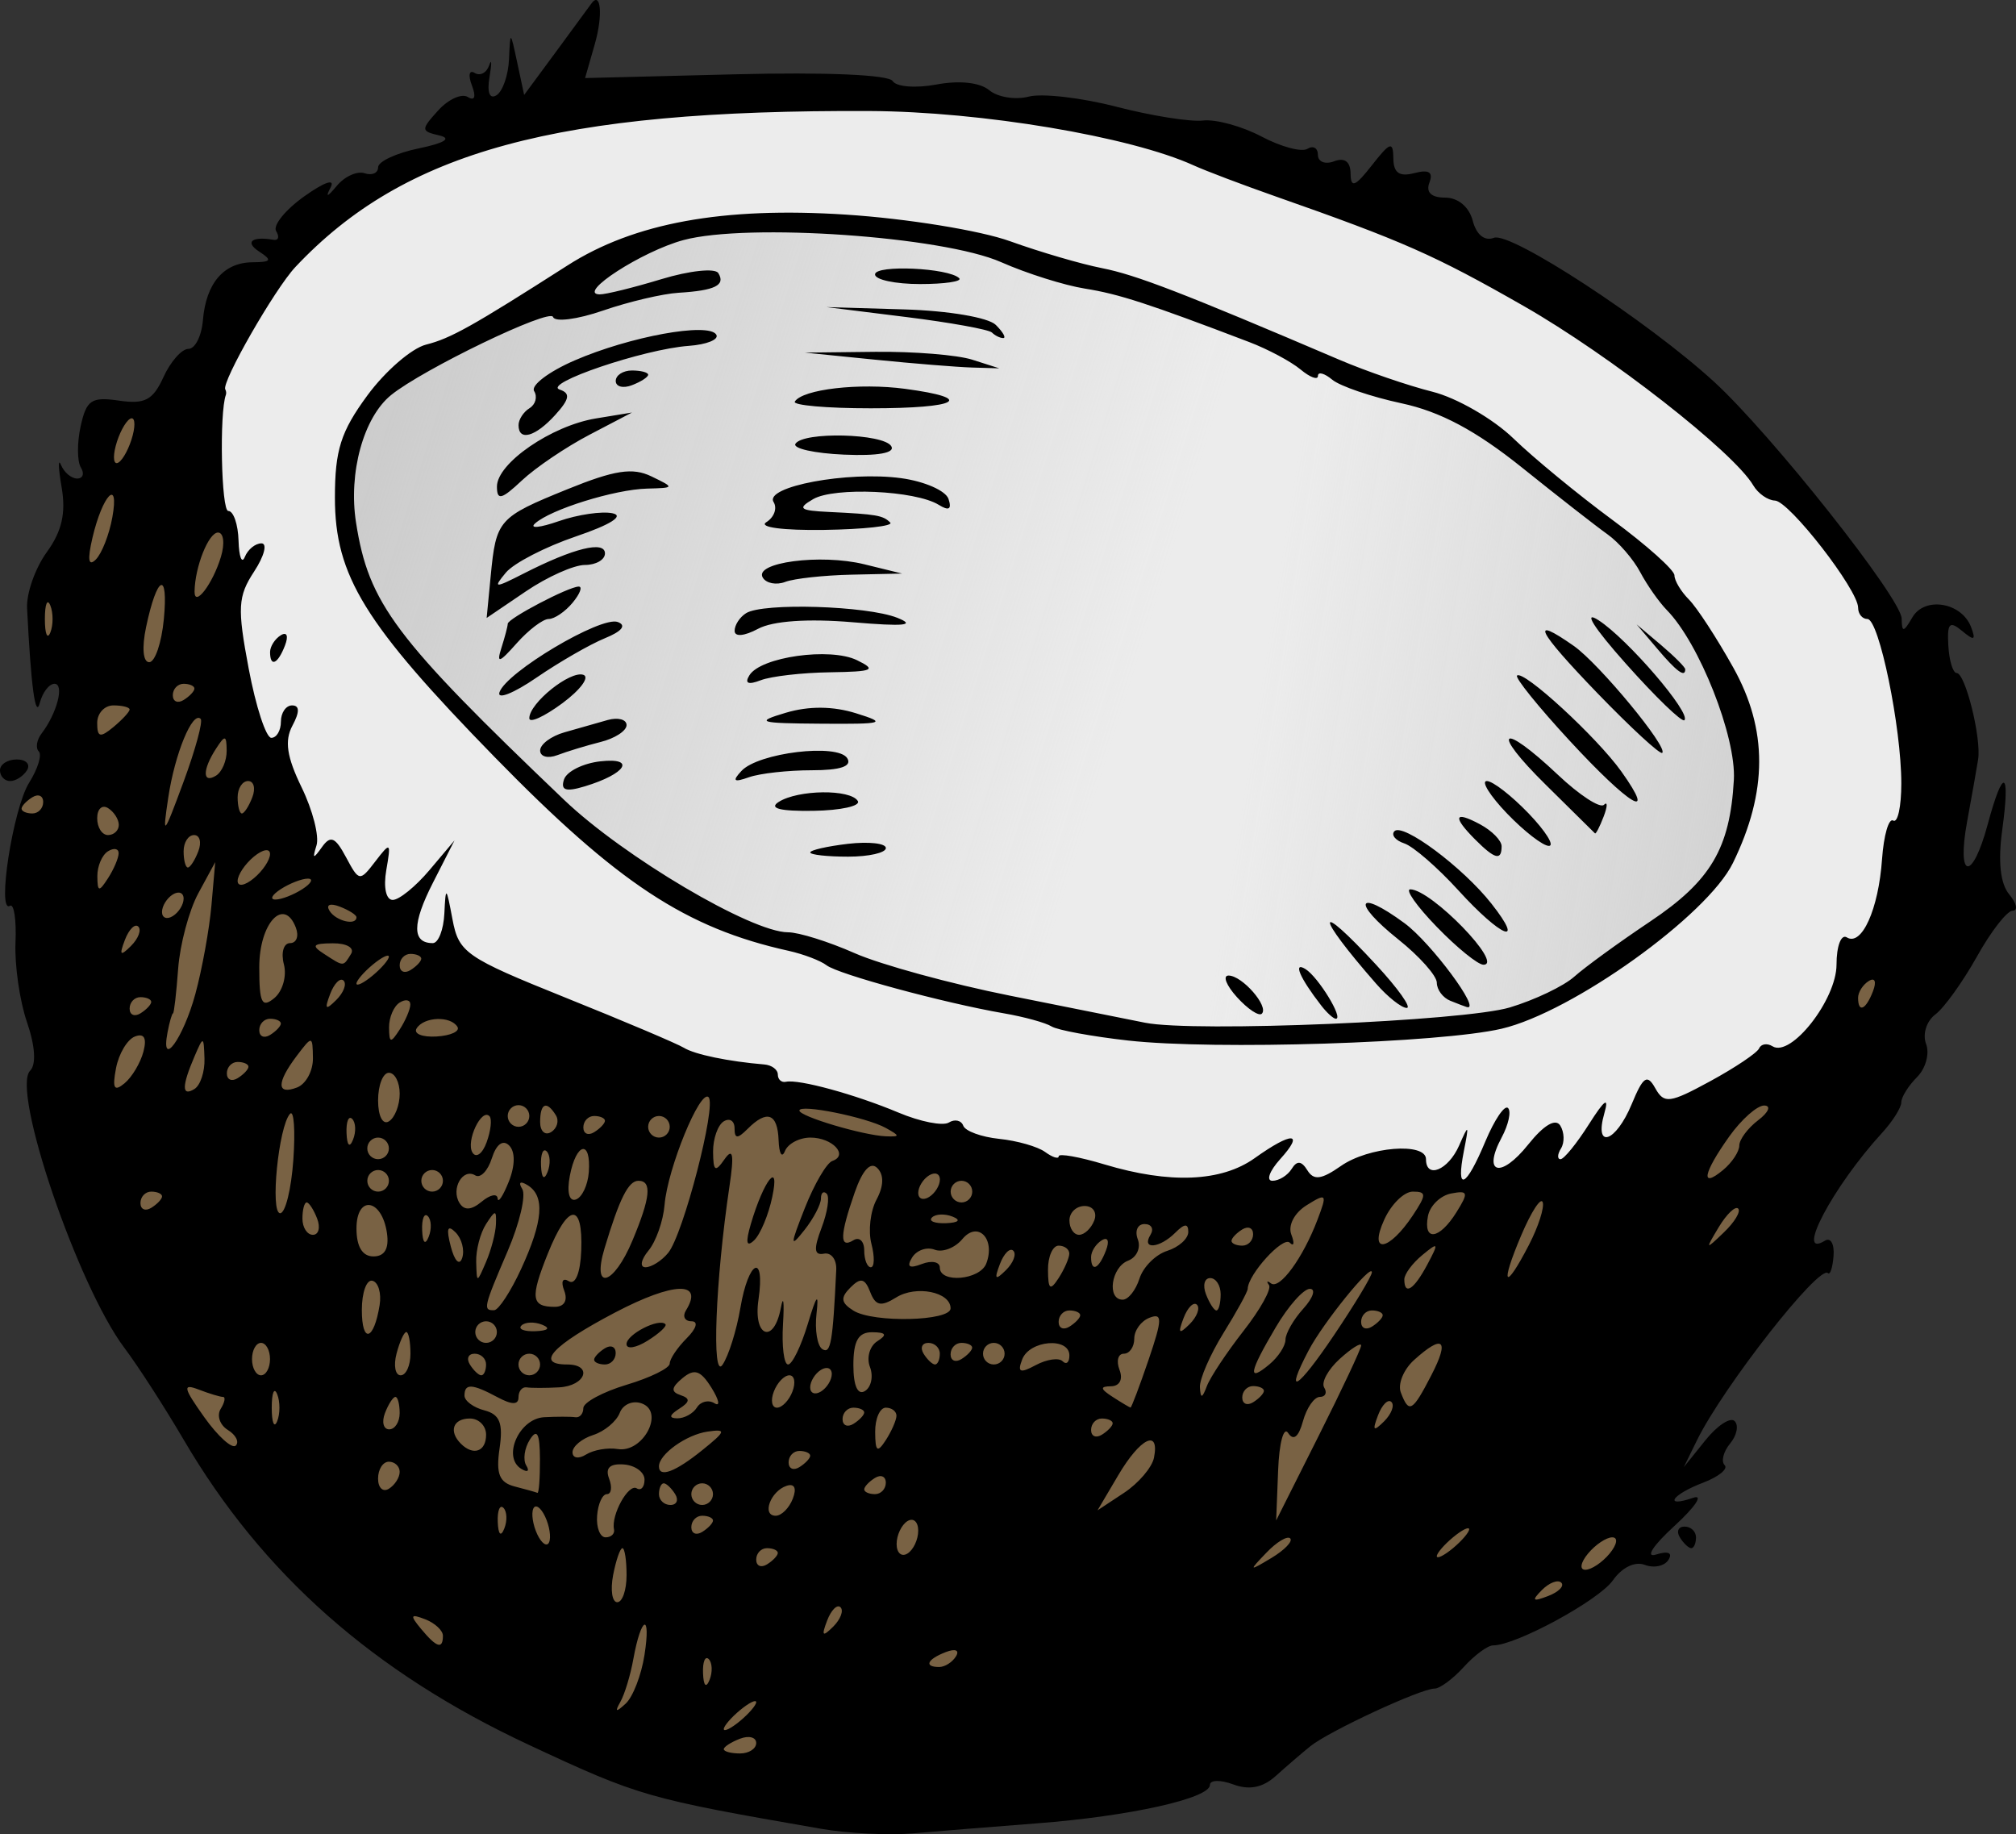
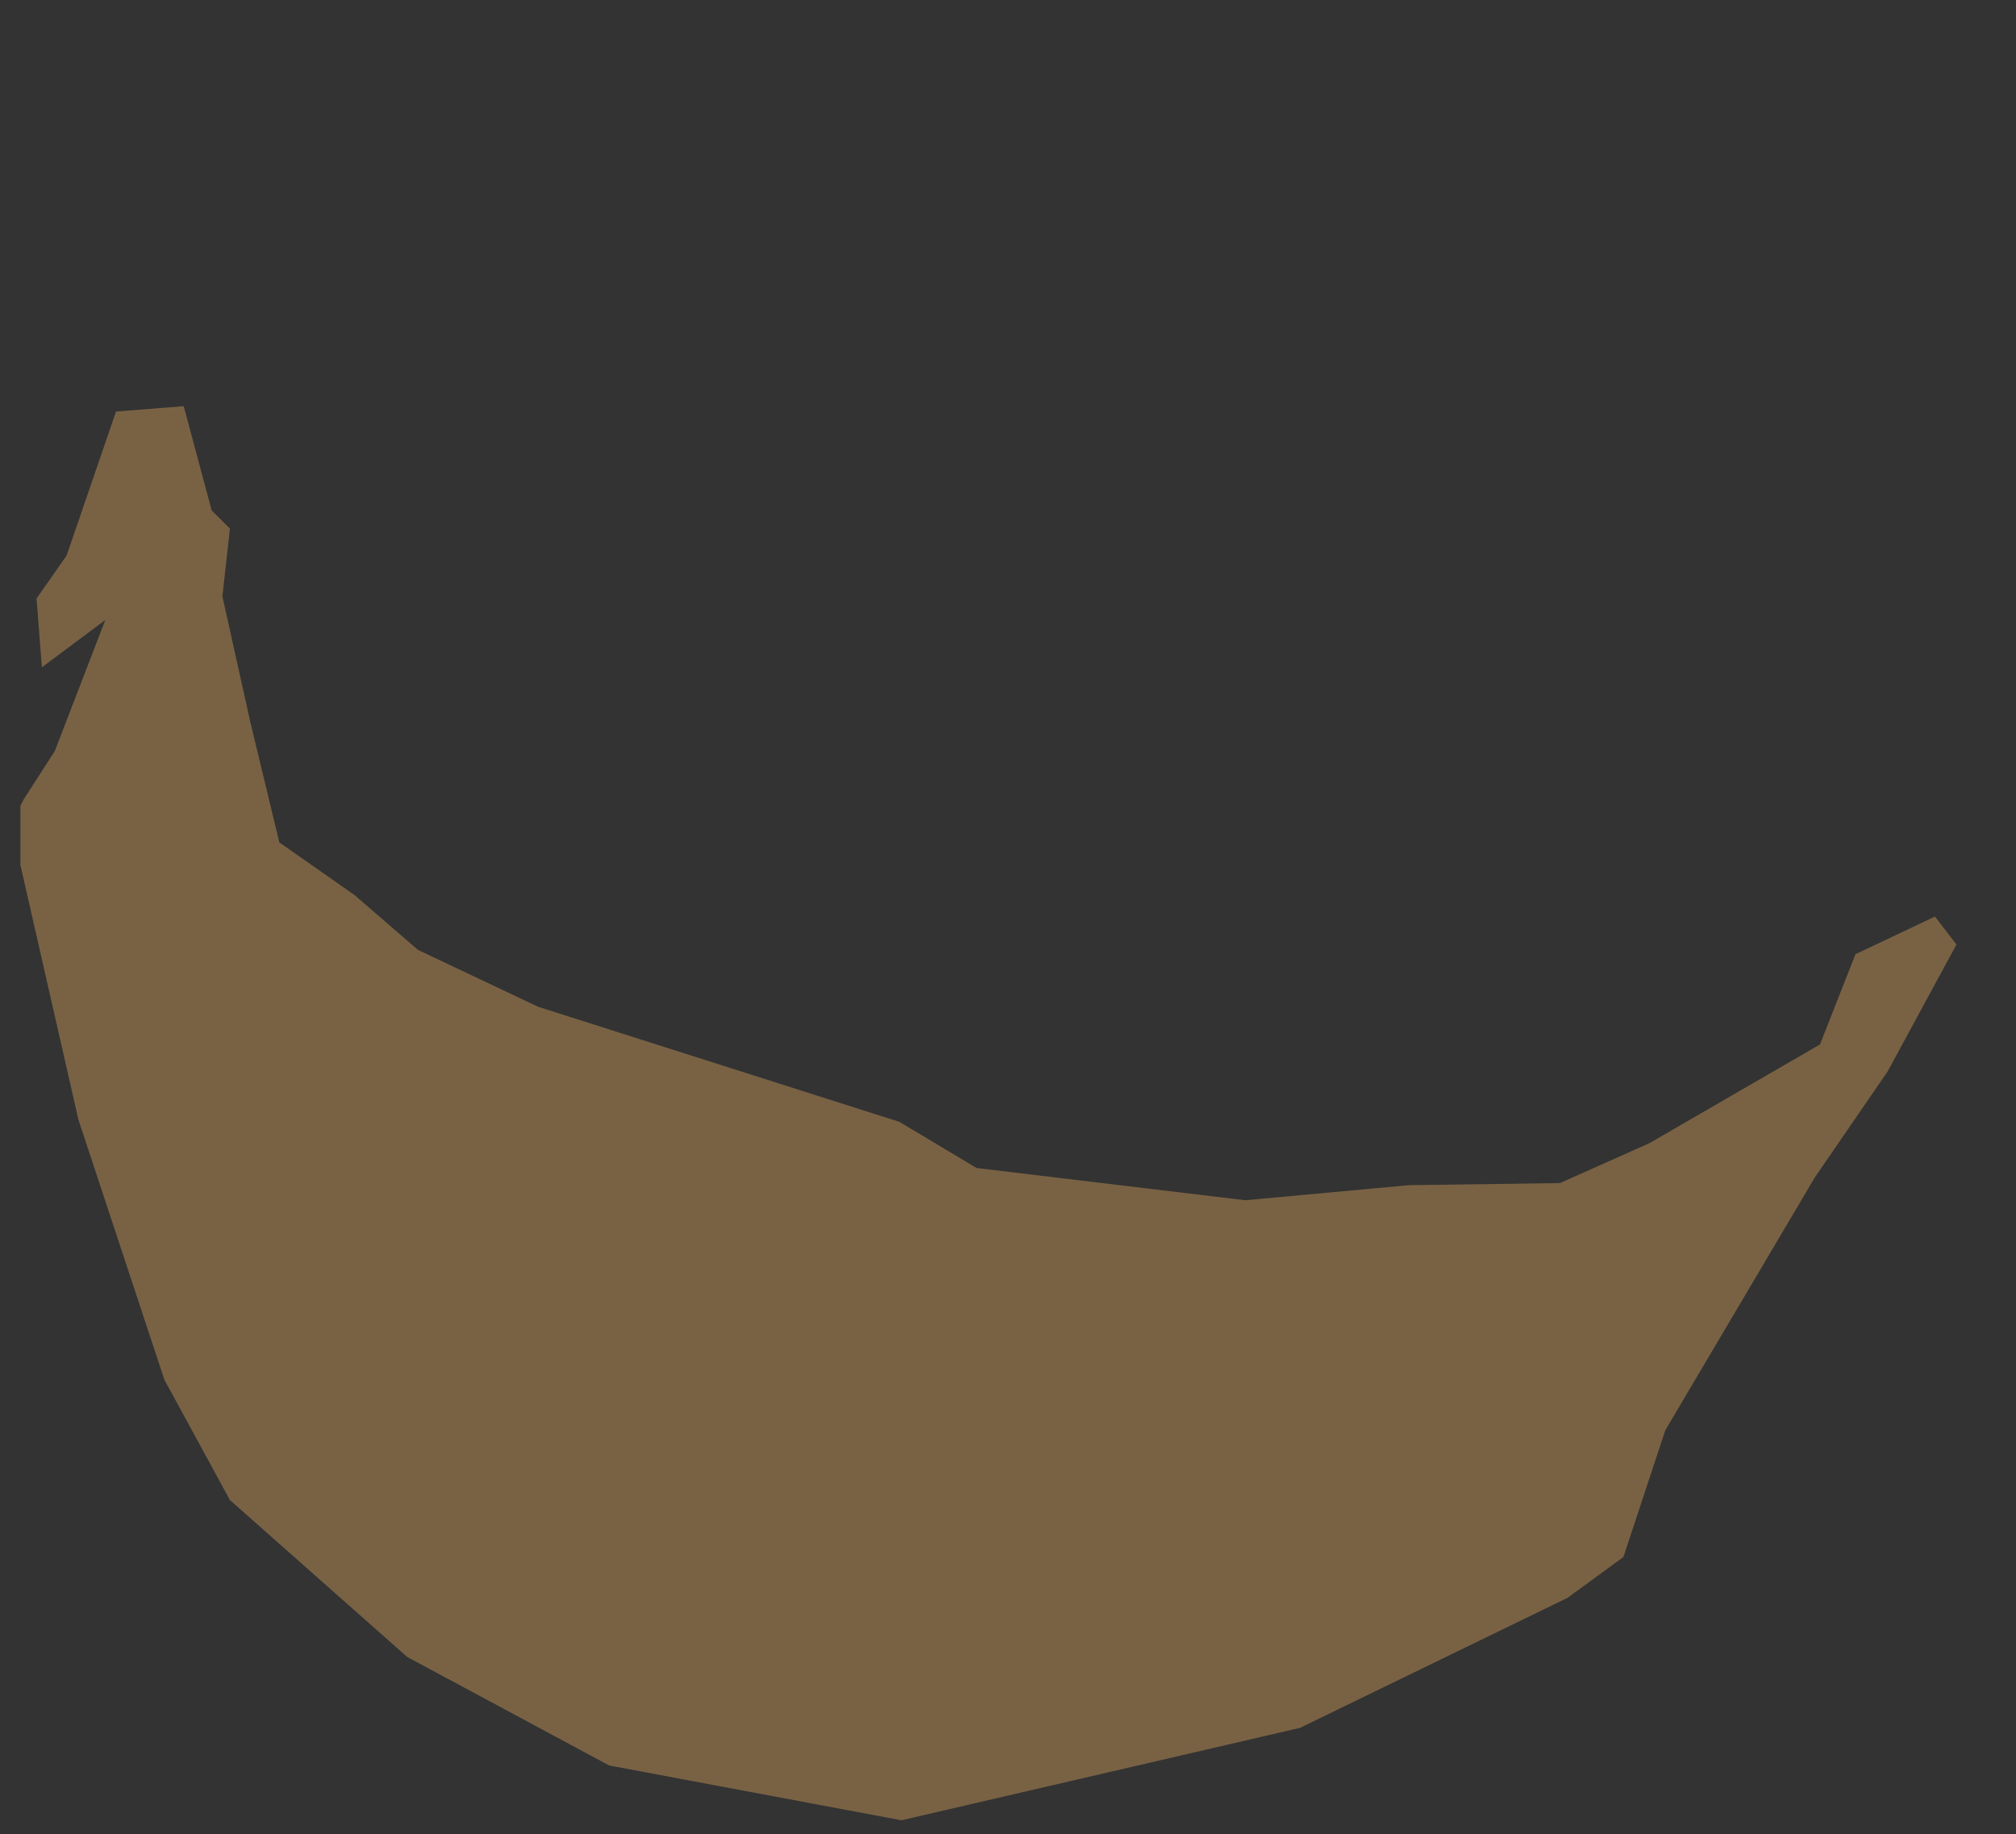
<svg xmlns="http://www.w3.org/2000/svg" xmlns:ns1="http://sodipodi.sourceforge.net/DTD/sodipodi-0.dtd" xmlns:ns2="http://www.inkscape.org/namespaces/inkscape" xmlns:xlink="http://www.w3.org/1999/xlink" id="svg2" ns1:docname="Coconut-colour.svg" viewBox="0 0 329.51 299.76" ns1:version="0.32" version="1.0" ns2:output_extension="org.inkscape.output.svg.inkscape" ns2:version="1.2.2 (b0a8486, 2022-12-01)">
  <rect x="0" y="0" width="329.51" height="299.76" fill="#333333" stroke="none" />
  <defs id="defs7058">
    <linearGradient ns2:collect="always" id="linearGradient8193">
      <stop style="stop-color:#cccccc;stop-opacity:1;" offset="0" id="stop8189" />
      <stop style="stop-color:#cccccc;stop-opacity:0;" offset="1" id="stop8191" />
    </linearGradient>
    <linearGradient ns2:collect="always" id="linearGradient8113">
      <stop style="stop-color:#cccccc;stop-opacity:1;" offset="0" id="stop8109" />
      <stop style="stop-color:#cccccc;stop-opacity:0;" offset="1" id="stop8111" />
    </linearGradient>
    <linearGradient ns2:collect="always" xlink:href="#linearGradient8113" id="linearGradient8115" x1="60.057" y1="68.223" x2="186.142" y2="107.91" gradientUnits="userSpaceOnUse" />
    <linearGradient ns2:collect="always" xlink:href="#linearGradient8193" id="linearGradient8195" x1="305.906" y1="135.217" x2="204.932" y2="119.061" gradientUnits="userSpaceOnUse" />
  </defs>
  <ns1:namedview id="base" bordercolor="#666666" height="300px" ns2:pageshadow="2" guidetolerance="10.0" pagecolor="#ffffff" gridtolerance="10.0" ns2:zoom="1.6328077" objecttolerance="10.0" borderopacity="1.0" ns2:current-layer="svg2" ns2:cx="218.33557" ns2:cy="120.65107" ns2:window-y="25" ns2:window-x="0" ns2:window-height="1094" showgrid="false" ns2:pageopacity="0.0" ns2:window-width="1842" ns2:showpageshadow="2" ns2:pagecheckerboard="0" ns2:deskcolor="#d1d1d1" ns2:window-maximized="0" />
  <g id="g8202">
    <path style="fill:#796244;stroke-width:3.78;stroke-linecap:round;stroke-linejoin:round;fill-opacity:1" d="m 316.267,149.792 -12.995,6.146 -5.795,14.751 -27.921,16.156 -14.575,6.497 -24.76,0.351 -26.692,2.458 -43.902,-5.268 -12.644,-7.551 L 87.979,164.543 68.311,155.236 57.95,146.28 45.658,137.675 40.916,118.007 36.35,97.461 37.58,86.398 34.594,83.413 30.029,66.379 18.965,67.257 10.888,90.788 5.971,97.813 6.849,109.051 17.209,101.325 l -8.253,21.424 -5.093,7.902 -0.527,1.054 v 9.658 l 9.483,41.619 14.048,42.497 10.712,19.668 28.975,25.639 33.014,17.736 47.765,8.956 65.15,-15.102 43.726,-21.248 9.132,-6.673 6.849,-20.722 24.409,-41.267 11.941,-17.385 11.239,-20.722 z" id="path7231" />
-     <path style="fill:#ececec;fill-opacity:1;stroke-width:3.78;stroke-linecap:round;stroke-linejoin:round" d="m 316.969,137.851 -16.156,25.814 -15.102,14.4 -33.541,14.048 -16.858,2.283 -1.932,-1.932 -31.609,4.39 -41.794,-5.619 -12.819,-7.375 -43.023,-11.239 -34.238,-16.568 -5.274,-0.817 -4.917,-7.375 -13.346,-8.429 -9.132,-37.228 0.527,-14.048 -1.756,-4.039 -5.444,-7.024 4.741,-20.722 17.561,-21.073 27.395,-13.522 40.916,-5.795 32.487,0.878 34.594,5.268 51.979,18.087 23.356,14.4 30.907,27.57 12.995,17.034 11.063,25.463 z" id="path8082" ns1:nodetypes="cccccccccccccccccccccccccccccc" />
-     <path style="fill:url(#linearGradient8115);fill-opacity:1;stroke-width:3.78;stroke-linecap:round;stroke-linejoin:round" d="m 174.552,44.428 -20.019,-6.322 -24.409,-2.107 -14.927,0.702 -15.102,4.566 -30.204,17.736 c 0,0 -6.849,4.39 -7.2,5.093 -0.351,0.702 -5.268,7.2 -5.268,7.2 l -1.229,13.346 2.458,10.01 11.941,16.507 15.805,17.034 20.195,16.156 19.668,9.132 20.195,6.322 36.877,8.429 41.97,-104.661 -24.76,-11.59 z" id="path8084" />
-     <path style="fill:url(#linearGradient8195);fill-opacity:1;stroke-width:3.78;stroke-linecap:round;stroke-linejoin:round" d="m 199.313,52.155 27.395,11.414 14.224,5.795 13.522,10.01 15.453,12.995 c 0,0 9.307,13.522 10.01,14.575 0.702,1.054 6.322,19.843 6.322,19.843 l -5.619,16.331 -20.722,17.385 -17.385,7.2 -39.863,1.932 -22.126,-1.229 -21.248,-6.146 -26.341,-6.322 -10.536,-3.161 54.087,-107.12 17.736,4.39 z" id="path8117" />
-     <path id="path2315" style="fill:#000000" d="M 134.19,298.87 C 105.66,293.91 104.52,293.59 86.519,285.19 61.087,273.34 42.875,257.25 29.999,235.25 26.904,229.97 22.561,223.24 20.348,220.3 12.707,210.17 1.796,178.11 4.924,174.98 c 1.021,-1.02 0.825,-4.04 -0.516,-7.94 -1.191,-3.46 -2.034,-9.32 -1.875,-13.02 0.159,-3.7 -0.246,-6.39 -0.901,-5.99 -2.187,1.35 0.496,-15.91 3.123,-20.1 1.425,-2.27 2.136,-4.58 1.582,-5.13 -0.555,-0.56 -0.344,-1.88 0.468,-2.94 2.511,-3.28 3.761,-8.11 2.099,-8.11 -0.87,0 -1.944,1.39 -2.388,3.09 C 5.792,117.61 5.066,112.23 4.425,99.393 4.304,96.965 5.753,92.847 7.644,90.241 10.113,86.84 10.799,83.852 10.075,79.647 9.521,76.426 9.477,74.783 9.978,75.997 c 0.501,1.214 1.686,2.207 2.633,2.207 0.948,0 1.22,-0.814 0.605,-1.809 -0.615,-0.994 -0.63,-4.03 -0.033,-6.746 0.941,-4.284 1.77,-4.837 6.26,-4.178 4.238,0.622 5.557,-0.076 7.276,-3.848 1.154,-2.534 2.99,-4.607 4.079,-4.607 1.089,0 2.154,-2.105 2.367,-4.677 0.501,-6.052 3.4,-9.442 8.104,-9.476 3.072,-0.022 3.274,-0.338 1.108,-1.738 -2.424,-1.567 -1.232,-2.552 2.338,-1.931 0.801,0.139 0.99,-0.501 0.421,-1.422 -0.569,-0.921 1.501,-3.481 4.602,-5.688 3.289,-2.343 5.081,-2.95 4.304,-1.459 -0.897,1.719 -0.568,1.637 1.005,-0.25 1.286,-1.542 3.331,-2.468 4.545,-2.06 1.214,0.409 2.207,-0.028 2.207,-0.972 0,-0.944 2.98,-2.333 6.622,-3.086 4.239,-0.877 5.461,-1.638 3.398,-2.117 -3.047,-0.707 -3.058,-0.931 -0.206,-4.083 1.66,-1.834 3.842,-2.826 4.848,-2.204 1.133,0.7 1.387,-0.023 0.667,-1.899 -0.639,-1.666 -0.437,-2.581 0.449,-2.033 0.887,0.547 1.954,-0.007 2.371,-1.233 0.418,-1.226 0.446,-0.374 0.063,1.892 -0.429,2.541 0.008,3.686 1.14,2.986 1.01,-0.625 1.931,-3.273 2.046,-5.887 0.207,-4.71 0.218,-4.706 1.341,0.543 l 1.132,5.295 5.209,-7.06 c 2.865,-3.883 5.439,-7.391 5.721,-7.796 1.603,-2.298 1.99,1.767 0.623,6.533 l -1.595,5.564 24.602,-0.616 c 14.72,-0.368 25.03,0.073 25.67,1.1 0.58,0.951 3.78,1.205 7.17,0.569 3.74,-0.702 7.08,-0.34 8.62,0.932 1.37,1.144 4.28,1.615 6.45,1.046 2.18,-0.568 8.63,0.178 14.34,1.658 5.71,1.48 12.08,2.492 14.15,2.25 2.08,-0.243 6.38,0.937 9.57,2.62 3.18,1.684 6.56,2.585 7.5,2.002 0.94,-0.582 1.71,-0.132 1.71,1 0,1.132 1.2,1.601 2.65,1.042 1.72,-0.658 2.67,0.054 2.69,2.019 0.03,2.412 0.75,2.129 3.49,-1.38 2.99,-3.812 3.46,-3.965 3.5,-1.118 0.02,2.376 0.98,3.048 3.43,2.407 2.39,-0.624 3.12,-0.158 2.46,1.559 -0.6,1.583 0.31,2.449 2.58,2.449 2.1,0 3.91,1.513 4.5,3.761 0.6,2.317 1.94,3.394 3.47,2.805 2.72,-1.045 25.1,13.58 35.94,23.492 9.34,8.533 30.63,35.406 30.7,38.736 0.04,2.31 0.31,2.28 1.76,-0.21 2.01,-3.446 8.03,-2.451 9.58,1.58 0.83,2.19 0.54,2.31 -1.46,0.65 -2.06,-1.71 -2.46,-1.28 -2.25,2.4 0.14,2.46 0.75,4.47 1.36,4.48 1.42,0 4.06,10.64 3.51,14.12 -0.23,1.46 -1.04,6.03 -1.8,10.16 -1.74,9.5 0.84,9.84 3.37,0.44 2.53,-9.4 3.72,-8.97 2.38,0.85 -0.72,5.23 -0.33,8.84 1.13,10.6 1.22,1.47 1.47,2.67 0.56,2.67 -0.91,0 -3.54,3.38 -5.84,7.51 -2.31,4.12 -5.36,8.38 -6.8,9.45 -1.44,1.09 -2.11,3.22 -1.51,4.81 0.61,1.57 -0.06,4.01 -1.47,5.42 -1.42,1.42 -2.58,3.28 -2.58,4.14 0,0.85 -1.41,3.09 -3.14,4.98 -8.02,8.75 -14.36,20.73 -9.32,17.61 0.91,-0.56 1.54,0.55 1.39,2.47 -0.14,1.92 -0.56,3.2 -0.92,2.84 -1.43,-1.43 -17.09,18.55 -21.39,27.29 l -2.17,4.42 3.53,-4.39 c 1.94,-2.42 4.09,-3.83 4.78,-3.14 0.7,0.7 0.36,2.35 -0.74,3.67 -1.1,1.33 -1.5,2.92 -0.89,3.53 0.61,0.61 -0.99,1.91 -3.55,2.88 -5.12,1.95 -6.54,4.16 -1.57,2.45 1.7,-0.58 0.31,1.49 -3.09,4.61 -3.54,3.24 -4.82,5.24 -3,4.67 1.98,-0.62 2.75,-0.29 2.03,0.86 -0.63,1.03 -2.37,1.4 -3.87,0.83 -1.61,-0.62 -3.73,0.41 -5.22,2.53 -2.29,3.27 -15.84,10.63 -19.58,10.63 -0.88,0 -3.03,1.59 -4.79,3.53 -1.76,1.94 -3.91,3.53 -4.78,3.53 -2.26,0 -17.27,6.97 -20.3,9.42 -1.4,1.13 -3.94,3.32 -5.65,4.86 -2.13,1.91 -4.32,2.35 -6.94,1.38 -2.1,-0.78 -3.82,-0.74 -3.82,0.08 0,2.2 -13.12,5.12 -28.25,6.28 -7.29,0.56 -16.42,1.3 -20.31,1.64 -3.88,0.34 -10.64,0.01 -15.01,-0.75 z M 123.6,284.85 c 0,-0.94 -1.19,-1.26 -2.65,-0.7 -1.46,0.56 -2.65,1.33 -2.65,1.71 0,0.38 1.19,0.7 2.65,0.7 1.46,0 2.65,-0.77 2.65,-1.71 z m 0,-6.67 c 0,-0.49 -1.19,0.1 -2.65,1.31 -1.46,1.21 -2.65,2.6 -2.65,3.08 0,0.49 1.19,-0.1 2.65,-1.31 1.46,-1.21 2.65,-2.6 2.65,-3.08 z m -18.26,-7.72 c 1.09,-6.99 -0.54,-6.4 -1.82,0.66 -0.47,2.63 -1.43,5.79 -2.13,7.02 -0.94,1.67 -0.72,1.74 0.88,0.27 1.18,-1.09 2.56,-4.66 3.07,-7.95 z m 10.5,0.68 c -0.59,-0.58 -1.01,0.46 -0.93,2.32 0.08,2.06 0.5,2.48 1.07,1.07 0.51,-1.28 0.44,-2.8 -0.14,-3.39 z m 40.41,-0.45 c 0.62,-1.01 -0.09,-1.3 -1.66,-0.7 -3.06,1.18 -3.62,2.44 -1.08,2.44 0.92,0 2.15,-0.78 2.74,-1.74 z m -83.856,-3.37 c 0,-0.86 -1.305,-2.07 -2.899,-2.69 -2.423,-0.93 -2.532,-0.67 -0.666,1.58 2.542,3.06 3.565,3.38 3.565,1.11 z m 64.986,-4.65 c -0.54,-0.54 -1.53,0.44 -2.19,2.18 -0.96,2.52 -0.76,2.72 0.99,0.99 1.2,-1.2 1.75,-2.62 1.2,-3.17 z m -34.97,-5.25 c 0,-2.43 -0.3,-4.41 -0.68,-4.41 -0.37,0 -1.05,1.98 -1.52,4.41 -0.462,2.43 -0.16,4.42 0.68,4.42 0.84,0 1.52,-1.99 1.52,-4.42 z m 152.78,1.23 c -0.54,-0.55 -1.97,0 -3.17,1.2 -1.73,1.75 -1.52,1.95 0.99,0.99 1.74,-0.66 2.72,-1.65 2.18,-2.19 z m -128.06,-4.86 c 0,-0.43 -0.79,-0.78 -1.77,-0.78 -0.97,0 -1.76,0.84 -1.76,1.87 0,1.03 0.79,1.38 1.76,0.78 0.98,-0.6 1.77,-1.45 1.77,-1.87 z m 83.75,-2.38 c -0.47,-0.46 -2.22,0.59 -3.89,2.34 -2.92,3.04 -2.88,3.08 0.84,0.85 2.14,-1.29 3.51,-2.72 3.05,-3.19 z m 52.21,2.48 c 1.22,-1.48 1.42,-2.65 0.43,-2.65 -0.97,0 -2.75,1.19 -3.96,2.65 -1.23,1.48 -1.42,2.65 -0.44,2.65 0.98,0 2.76,-1.19 3.97,-2.65 z m -113.01,-3.74 c 0,-1.46 -0.79,-2.16 -1.76,-1.56 -0.97,0.6 -1.77,2.29 -1.77,3.74 0,1.46 0.8,2.16 1.77,1.56 0.97,-0.6 1.76,-2.28 1.76,-3.74 z m 90.05,-0.22 c 0,-0.49 -1.19,0.1 -2.64,1.31 -1.46,1.21 -2.65,2.6 -2.65,3.08 0,0.49 1.19,-0.1 2.65,-1.31 1.45,-1.21 2.64,-2.6 2.64,-3.08 z M 89.34,248.42 c -0.628,-1.64 -1.54,-2.58 -2.025,-2.1 -0.486,0.49 -0.369,2.23 0.259,3.86 0.629,1.64 1.54,2.58 2.026,2.1 0.485,-0.49 0.369,-2.23 -0.26,-3.86 z m -7.055,-2 c -0.587,-0.58 -1.004,0.46 -0.928,2.32 0.085,2.06 0.504,2.48 1.067,1.07 0.51,-1.28 0.448,-2.8 -0.139,-3.39 z m 18.071,3.5 c -0.49,-2.34 2.37,-7.51 3.71,-6.69 0.7,0.44 1.28,-0.2 1.28,-1.42 0,-1.22 -1.52,-2.34 -3.39,-2.48 -2.277,-0.17 -3.064,0.58 -2.405,2.3 0.535,1.4 0.378,2.55 -0.356,2.55 -0.734,0 -1.454,1.59 -1.6,3.53 -0.147,1.94 0.479,3.53 1.39,3.53 0.911,0 1.531,-0.59 1.371,-1.32 z m 16.18,-1.43 c 0,-0.43 -0.8,-0.78 -1.77,-0.78 -0.97,0 -1.77,0.84 -1.77,1.87 0,1.03 0.8,1.38 1.77,0.78 0.97,-0.6 1.77,-1.44 1.77,-1.87 z m 13.05,-3.58 c 0.66,-1.71 0.27,-2.52 -1.02,-2.09 -2.64,0.88 -4.1,4.89 -1.78,4.89 0.95,0 2.21,-1.26 2.8,-2.8 z m 92.89,-25.03 c 0,-0.53 -1.57,0.45 -3.49,2.19 -1.92,1.74 -3.07,3.85 -2.55,4.69 0.52,0.84 0.2,1.53 -0.71,1.53 -0.92,0 -2.16,1.79 -2.76,3.97 -0.71,2.59 -1.55,3.26 -2.42,1.93 -0.73,-1.13 -1.47,1.63 -1.64,6.12 l -0.32,8.17 6.94,-13.81 c 3.82,-7.6 6.95,-14.25 6.95,-14.79 z m -112.12,24.3 c -0.6,-0.97 -1.45,-1.77 -1.87,-1.77 -0.43,0 -0.78,0.8 -0.78,1.77 0,0.97 0.84,1.77 1.87,1.77 1.03,0 1.38,-0.8 0.78,-1.77 z m 6.18,0 c 0,-0.97 -0.8,-1.77 -1.77,-1.77 -0.97,0 -1.77,0.8 -1.77,1.77 0,0.97 0.8,1.77 1.77,1.77 0.97,0 1.77,-0.8 1.77,-1.77 z m 72.08,-5.95 c 0.95,-4.8 -2.25,-3.23 -5.84,2.86 l -3.39,5.74 4.33,-2.86 c 2.38,-1.57 4.58,-4.16 4.9,-5.74 z m -123.29,2.31 c 0,-0.91 -0.795,-1.66 -1.766,-1.66 -0.971,0 -1.766,1.24 -1.766,2.76 0,1.51 0.795,2.26 1.766,1.66 0.971,-0.6 1.766,-1.84 1.766,-2.76 z m 22.927,-2.1 c -0.02,-4.18 -0.469,-5.04 -1.649,-3.17 -0.893,1.41 -1.155,3.32 -0.583,4.24 0.571,0.93 0.196,1.16 -0.834,0.53 -3.122,-1.93 -0.339,-8.2 3.74,-8.43 2.072,-0.11 4.363,-0.11 5.091,0 0.729,0.12 1.325,-0.55 1.325,-1.49 0,-0.93 3.178,-2.64 7.062,-3.81 3.88,-1.16 7.06,-2.72 7.06,-3.47 0,-0.75 1.25,-2.61 2.78,-4.14 1.6,-1.6 1.93,-2.77 0.78,-2.77 -1.1,0 -1.51,-0.8 -0.91,-1.77 2.99,-4.83 -1.98,-4.69 -11.55,0.32 -10.291,5.4 -13.171,8.51 -7.871,8.51 4.276,0 3.033,3.51 -1.324,3.74 -2.185,0.12 -4.569,0.12 -5.297,0 -0.729,-0.11 -1.325,0.62 -1.325,1.62 0,1.26 -1.061,1.26 -3.415,0 -4.178,-2.24 -5.413,-2.3 -5.413,-0.27 0,0.86 1.467,1.95 3.26,2.41 2.512,0.66 3.079,2.09 2.472,6.23 -0.608,4.14 -0.041,5.56 2.479,6.21 1.796,0.46 3.465,0.93 3.707,1.04 0.243,0.12 0.43,-2.37 0.415,-5.53 z m 8.855,-16.23 c 0,-0.43 0.795,-1.27 1.766,-1.87 0.971,-0.6 1.761,-0.25 1.761,0.78 0,1.03 -0.79,1.87 -1.761,1.87 -0.971,0 -1.766,-0.35 -1.766,-0.78 z m 5.297,-2.55 c 0,-1.58 5.31,-4.31 6.35,-3.26 0.31,0.3 -1,1.51 -2.9,2.7 -1.9,1.19 -3.45,1.44 -3.45,0.56 z m 42.38,22.65 c 0,-1.03 -0.8,-1.38 -1.77,-0.78 -0.97,0.6 -1.76,1.44 -1.76,1.87 0,0.43 0.79,0.78 1.76,0.78 0.97,0 1.77,-0.84 1.77,-1.87 z m -30.02,-5.3 c 3.91,-3.15 4.01,-3.5 0.88,-3.05 -3.47,0.5 -7.94,3.7 -7.94,5.68 0,1.91 2.66,0.92 7.06,-2.63 z m 17.66,0.89 c 0,-0.43 -0.8,-0.78 -1.77,-0.78 -0.97,0 -1.76,0.84 -1.76,1.87 0,1.03 0.79,1.38 1.76,0.78 0.97,-0.6 1.77,-1.45 1.77,-1.87 z m -31.46,-1.09 c 4.1,0.67 7.69,-6.01 3.99,-7.43 -1.49,-0.58 -3.12,0.1 -3.66,1.52 -0.54,1.4 -2.497,3.03 -4.35,3.62 -1.852,0.59 -3.368,1.86 -3.368,2.82 0,0.96 0.993,1.13 2.207,0.37 1.214,-0.76 3.547,-1.17 5.181,-0.9 z m -63.726,-3.12 c -1.311,-0.81 -1.837,-2.36 -1.169,-3.44 0.667,-1.08 0.834,-1.96 0.37,-1.96 -0.463,0 -2.257,-0.54 -3.986,-1.21 -2.649,-1.01 -2.503,-0.31 0.931,4.52 2.241,3.15 4.561,5.23 5.155,4.64 0.595,-0.59 0.009,-1.74 -1.301,-2.55 z m 42.212,0.78 c 0,-1.46 -1.192,-2.65 -2.648,-2.65 -2.758,0 -3.503,2.09 -1.472,4.12 2.032,2.03 4.12,1.29 4.12,-1.47 z m 67.074,-3.09 c 0.01,-0.73 -0.77,-1.33 -1.74,-1.33 -0.97,0 -1.76,1.79 -1.74,3.98 0.02,3.21 0.35,3.46 1.74,1.32 0.94,-1.46 1.72,-3.24 1.74,-3.97 z m 35.34,1.22 c 0,-0.43 -0.8,-0.78 -1.77,-0.78 -0.97,0 -1.76,0.84 -1.76,1.87 0,1.03 0.79,1.38 1.76,0.78 0.97,-0.6 1.77,-1.44 1.77,-1.87 z m -136.56,-4.75 c -0.49,-1.22 -0.891,-0.22 -0.891,2.2 0,2.43 0.401,3.43 0.891,2.21 0.49,-1.21 0.49,-3.2 0,-4.41 z m 20.019,3.09 c 0,-1.46 -0.312,-2.65 -0.694,-2.65 -0.382,0 -1.151,1.19 -1.71,2.65 -0.559,1.45 -0.247,2.65 0.693,2.65 0.941,0 1.711,-1.2 1.711,-2.65 z m 75.929,-0.11 c 0,-0.43 -0.8,-0.78 -1.77,-0.78 -0.97,0 -1.77,0.85 -1.77,1.87 0,1.03 0.8,1.38 1.77,0.78 0.97,-0.6 1.77,-1.44 1.77,-1.87 z m 86.17,-1.71 c -0.54,-0.54 -1.53,0.44 -2.19,2.18 -0.96,2.52 -0.76,2.72 0.99,0.99 1.2,-1.2 1.75,-2.62 1.2,-3.17 z m -113.52,0.91 c 0.61,-0.99 1.9,-1.31 2.88,-0.7 0.97,0.6 0.75,-0.54 -0.49,-2.53 -1.79,-2.86 -2.79,-3.19 -4.74,-1.58 -1.85,1.54 -1.93,2.24 -0.32,2.78 1.62,0.54 1.56,1.1 -0.24,2.24 -1.6,1.02 -1.71,1.53 -0.31,1.55 1.16,0.02 2.61,-0.78 3.22,-1.76 z m 15.62,-2.62 c 0.56,-1.46 0.34,-2.65 -0.5,-2.65 -0.84,0 -1.98,1.19 -2.54,2.65 -0.56,1.45 -0.33,2.64 0.51,2.64 0.83,0 1.98,-1.19 2.53,-2.64 z m 58.21,-5.19 c 2.26,-6.64 2.28,-7.69 0.16,-6.87 -1.38,0.52 -2.5,2.06 -2.5,3.42 0,1.35 -0.77,2.46 -1.71,2.46 -0.94,0 -1.26,1.19 -0.7,2.64 0.6,1.55 0.02,2.66 -1.38,2.68 -1.84,0.02 -1.79,0.42 0.26,1.74 1.45,0.94 2.77,1.72 2.92,1.74 0.15,0.01 1.48,-3.5 2.95,-7.81 z m 18.85,5.08 c 0,-0.43 -0.8,-0.78 -1.77,-0.78 -0.97,0 -1.77,0.84 -1.77,1.87 0,1.03 0.8,1.38 1.77,0.78 0.97,-0.6 1.77,-1.44 1.77,-1.87 z m 27.36,-2.54 c 3.03,-5.85 1.94,-6.8 -2.83,-2.49 -1.71,1.55 -2.68,3.94 -2.15,5.3 1.33,3.49 1.88,3.18 4.98,-2.81 z m -97.99,-0.21 c 0,-0.97 -0.8,-1.28 -1.77,-0.68 -0.97,0.6 -1.76,1.89 -1.76,2.86 0,0.97 0.79,1.28 1.76,0.68 0.97,-0.6 1.77,-1.89 1.77,-2.86 z m 6.24,-1.15 c -0.59,-1.53 -0.04,-3.42 1.2,-4.21 1.67,-1.06 1.45,-1.45 -0.82,-1.47 -2.28,-0.02 -3.09,1.4 -3.09,5.38 0,3.38 0.71,4.96 1.89,4.23 1.03,-0.64 1.4,-2.41 0.82,-3.93 z m 61.06,-5.9 c 2.75,-3.51 4.62,-6.88 4.16,-7.5 -0.46,-0.63 -0.31,-0.74 0.33,-0.26 1.42,1.05 5.22,-4.15 7.59,-10.39 1.63,-4.27 1.51,-4.43 -1.76,-2.39 -2.01,1.25 -3.08,3.3 -2.51,4.79 0.55,1.42 0.43,2.03 -0.26,1.33 -1.1,-1.09 -6.81,5.18 -6.87,7.55 -0.01,0.49 -1.81,3.76 -3.99,7.27 -2.17,3.52 -3.9,7.49 -3.82,8.83 0.11,1.88 0.37,1.83 1.14,-0.21 0.55,-1.45 3.25,-5.51 5.99,-9.02 z m 20.98,-9.58 c 0,-1.59 -7.95,8.23 -10.33,12.75 -4.09,7.78 -1.86,6.44 4.15,-2.49 3.4,-5.05 6.18,-9.66 6.18,-10.26 z m -180.1,14.19 c 0,-1.46 -0.662,-2.65 -1.471,-2.65 -0.809,0 -1.471,1.19 -1.471,2.65 0,1.46 0.662,2.65 1.471,2.65 0.809,0 1.471,-1.19 1.471,-2.65 z m 22.954,-0.88 c 0,-1.95 -0.304,-3.54 -0.676,-3.54 -0.373,0 -1.093,1.59 -1.601,3.54 -0.508,1.94 -0.203,3.53 0.677,3.53 0.88,0 1.6,-1.59 1.6,-3.53 z m 12.36,1.76 c 0,-0.97 -0.841,-1.76 -1.87,-1.76 -1.028,0 -1.378,0.79 -0.778,1.76 0.6,0.97 1.441,1.77 1.87,1.77 0.428,0 0.778,-0.8 0.778,-1.77 z m 8.829,0 c 0,-0.97 -0.795,-1.76 -1.766,-1.76 -0.971,0 -1.766,0.79 -1.766,1.76 0,0.97 0.795,1.77 1.766,1.77 0.971,0 1.766,-0.8 1.766,-1.77 z m 32.735,-9.23 c 1.32,-7.85 4.09,-9.12 2.96,-1.36 -0.9,6.12 2.53,7.36 3.66,1.32 0.41,-2.18 0.57,-0.99 0.35,2.65 -0.22,3.64 0.15,6.62 0.83,6.62 0.67,0 2.12,-2.98 3.22,-6.62 1.43,-4.75 1.83,-5.24 1.43,-1.72 -0.31,2.69 0.12,5.32 0.96,5.84 1.36,0.84 1.7,-1.11 2.26,-12.95 0.09,-1.7 -0.82,-2.9 -2.01,-2.66 -1.61,0.31 -1.71,-0.75 -0.39,-4.22 0.97,-2.55 1.35,-5.06 0.84,-5.58 -0.52,-0.51 -0.94,-0.15 -0.94,0.79 0,0.95 -1.21,3.27 -2.7,5.15 -2.37,3 -2.36,2.55 0.08,-3.63 1.54,-3.89 3.55,-7.33 4.48,-7.66 2.71,-0.94 0.02,-3.82 -3.58,-3.82 -1.8,0 -3.68,0.99 -4.17,2.21 -0.49,1.21 -0.95,0.42 -1.03,-1.77 -0.16,-4.41 -1.89,-5.05 -5.08,-1.85 -1.65,1.65 -2.12,1.62 -2.12,-0.11 0,-1.22 -0.8,-1.73 -1.77,-1.13 -0.97,0.6 -1.75,2.84 -1.74,4.96 0.03,3.21 0.35,3.42 1.88,1.22 1.37,-1.95 1.58,-0.79 0.8,4.42 -2.3,15.46 -2.93,31.81 -1.13,29.17 0.98,-1.44 2.29,-5.61 2.91,-9.27 z m 1.71,-13.72 c 2.11,-7.18 4.81,-10.58 3.5,-4.42 -0.61,2.92 -1.94,6.09 -2.95,7.07 -1.27,1.21 -1.44,0.39 -0.55,-2.65 z m 50.96,22.42 c 0.61,0.62 1.11,0.19 1.11,-0.94 0,-3.04 -6.51,-2.51 -7.71,0.63 -0.83,2.14 -0.37,2.33 2.22,0.94 1.8,-0.96 3.77,-1.24 4.38,-0.63 z m 36.43,-3.52 c 0,-1.02 1.31,-3.3 2.92,-5.08 1.61,-1.78 2.08,-3.23 1.06,-3.23 -1.03,0 -3.54,2.83 -5.57,6.28 -4.39,7.43 -4.67,9.08 -1.06,6.08 1.46,-1.21 2.65,-3.03 2.65,-4.05 z m -56.5,2.29 c 0,-0.98 -0.85,-1.77 -1.87,-1.77 -1.03,0 -1.38,0.79 -0.78,1.77 0.6,0.97 1.44,1.76 1.87,1.76 0.43,0 0.78,-0.79 0.78,-1.76 z m 5.29,-0.99 c 0,-0.43 -0.79,-0.78 -1.76,-0.78 -0.97,0 -1.77,0.84 -1.77,1.87 0,1.03 0.8,1.38 1.77,0.78 0.97,-0.6 1.76,-1.44 1.76,-1.87 z m 5.3,0.99 c 0,-0.98 -0.79,-1.77 -1.77,-1.77 -0.97,0 -1.76,0.79 -1.76,1.77 0,0.97 0.79,1.76 1.76,1.76 0.98,0 1.77,-0.79 1.77,-1.76 z m -102.15,-7.95 c 0.311,-1.94 -0.216,-3.73 -1.171,-3.97 -0.956,-0.25 -1.737,1.9 -1.737,4.76 0,5.59 1.974,5.05 2.908,-0.79 z m 19.163,4.41 c 0,-0.97 -0.795,-1.76 -1.766,-1.76 -0.971,0 -1.765,0.79 -1.765,1.76 0,0.98 0.794,1.77 1.765,1.77 0.971,0 1.766,-0.79 1.766,-1.77 z m 7.394,-1.2 c -1.275,-0.51 -2.798,-0.45 -3.384,0.14 -0.587,0.58 0.456,1 2.317,0.92 2.057,-0.08 2.476,-0.5 1.067,-1.06 z m 87.954,-1.55 c 0,-0.43 -0.8,-0.78 -1.77,-0.78 -0.97,0 -1.76,0.84 -1.76,1.87 0,1.03 0.79,1.38 1.76,0.78 0.97,-0.6 1.77,-1.44 1.77,-1.87 z m 19.08,-1.71 c -0.54,-0.54 -1.53,0.44 -2.19,2.18 -0.96,2.52 -0.76,2.72 0.99,0.99 1.2,-1.2 1.74,-2.62 1.2,-3.17 z m 30.36,1.71 c 0,-0.43 -0.8,-0.78 -1.77,-0.78 -0.97,0 -1.76,0.84 -1.76,1.87 0,1.03 0.79,1.38 1.76,0.78 0.97,-0.6 1.77,-1.44 1.77,-1.87 z m -70.63,-1.12 c 0,-2.69 -5.65,-3.82 -8.9,-1.78 -2.49,1.55 -3.37,1.36 -4.24,-0.9 -0.86,-2.24 -1.57,-2.4 -3.23,-0.73 -1.67,1.67 -1.56,2.49 0.49,3.78 3.25,2.03 15.88,1.73 15.88,-0.37 z m -70.185,-6.46 c 3.593,-7.81 3.909,-11.91 1.051,-13.67 -1.201,-0.74 -1.561,-0.49 -0.877,0.62 0.639,1.03 -0.43,5.59 -2.376,10.13 -3.962,9.24 -4.076,9.74 -2.212,9.68 0.728,-0.03 2.714,-3.07 4.414,-6.76 z m 7.036,3.57 c -0.586,-1.52 -0.261,-2.18 0.767,-1.54 1.055,0.65 1.877,-1.39 2.012,-5.01 0.301,-8 -2.15,-7.77 -5.47,0.51 -2.902,7.24 -2.712,8.68 1.147,8.68 1.547,0 2.157,-1.04 1.544,-2.64 z m 107.29,0.58 c 0,-1.45 -0.77,-2.64 -1.71,-2.64 -0.94,0 -1.25,1.19 -0.69,2.64 0.56,1.46 1.33,2.65 1.71,2.65 0.38,0 0.69,-1.19 0.69,-2.65 z m -13.27,-2.55 c 0.6,-1.9 2.64,-3.94 4.54,-4.54 1.89,-0.6 3.44,-1.99 3.44,-3.09 0,-1.42 -0.61,-1.39 -2.12,0.12 -2.56,2.56 -5.59,2.83 -4.06,0.35 0.6,-0.97 0.16,-1.76 -0.97,-1.76 -1.13,0 -1.63,1.12 -1.1,2.5 0.53,1.38 -0.18,2.94 -1.58,3.48 -2.78,1.07 -3.52,6.38 -0.89,6.38 0.91,0 2.14,-1.55 2.74,-3.44 z m -11.47,-4.07 c 0.01,-0.73 -0.77,-1.32 -1.74,-1.32 -0.97,0 -1.76,1.79 -1.74,3.97 0.02,3.21 0.35,3.47 1.74,1.33 0.94,-1.46 1.72,-3.25 1.74,-3.98 z m 58.52,1.77 c 1.92,-3.6 1.84,-3.75 -0.82,-1.55 -1.62,1.33 -2.94,3.12 -2.94,3.97 0,2.7 1.57,1.69 3.76,-2.42 z m -152.23,-6.62 c 0.086,-2.36 -0.093,-2.36 -1.615,0 -0.941,1.45 -1.668,4.23 -1.614,6.18 0.097,3.53 0.097,3.53 1.614,0 0.835,-1.95 1.562,-4.73 1.615,-6.18 z m 22.309,2.7 c 2.95,-7.04 3.22,-9.77 0.98,-9.77 -1.64,0 -3.09,2.89 -5.542,11.04 -2.133,7.1 1.492,6.09 4.562,-1.27 z m 57.83,3.76 c 1.55,-4.05 -1.38,-7.05 -3.91,-4 -1.2,1.44 -3.23,2.22 -4.52,1.73 -1.29,-0.5 -2.95,0.08 -3.69,1.28 -0.94,1.53 -0.46,1.85 1.59,1.06 1.61,-0.62 2.94,-0.36 2.94,0.59 0,2.6 6.55,2.03 7.59,-0.66 z m 4.42,-2.1 c -0.54,-0.54 -1.53,0.44 -2.19,2.18 -0.96,2.52 -0.76,2.72 0.99,0.99 1.21,-1.2 1.75,-2.62 1.2,-3.17 z m 84.28,-0.95 c 1.54,-2.98 2.55,-6.12 2.25,-6.98 -0.3,-0.86 -1.88,1.57 -3.51,5.41 -3.51,8.28 -2.72,9.26 1.26,1.57 z m -175.45,-2.06 c -1.311,-1.31 -1.54,-0.62 -0.772,2.32 0.624,2.39 1.424,3.19 1.865,1.87 0.425,-1.28 -0.067,-3.16 -1.093,-4.19 z m 34.753,3.37 c 2.46,-2.95 7.95,-24.11 6.61,-25.45 -1.37,-1.37 -6.71,11.67 -7.19,17.58 -0.22,2.64 -1.4,6.01 -2.64,7.5 -1.23,1.49 -1.45,2.71 -0.48,2.71 0.97,0 2.64,-1.05 3.7,-2.34 z m 33.23,-1.48 c -0.55,-2.1 -0.18,-5.36 0.84,-7.25 1.18,-2.21 1.23,-4.04 0.12,-5.14 -1.1,-1.11 -2.41,0.31 -3.69,3.98 -2.45,7.03 -2.51,9.23 -0.22,7.82 0.97,-0.6 1.77,0.14 1.77,1.66 0,1.51 0.49,2.75 1.08,2.75 0.6,0 0.64,-1.72 0.1,-3.82 z m 38.33,1.08 c 0.61,-1.57 0.31,-2.28 -0.69,-1.66 -0.96,0.59 -1.74,1.82 -1.74,2.74 0,2.54 1.26,1.98 2.43,-1.08 z M 63.245,201.5 c -0.832,-5.65 -4.979,-6.26 -4.979,-0.73 0,2.97 0.968,4.56 2.771,4.56 1.841,0 2.582,-1.28 2.208,-3.83 z m 6.682,-2.75 c -0.587,-0.59 -1.004,0.46 -0.927,2.32 0.084,2.05 0.503,2.47 1.066,1.06 0.51,-1.27 0.448,-2.79 -0.139,-3.38 z m 134.89,2.95 c 0,-1.03 -0.79,-1.38 -1.77,-0.78 -0.97,0.6 -1.76,1.44 -1.76,1.87 0,0.43 0.79,0.78 1.76,0.78 0.98,0 1.77,-0.84 1.77,-1.87 z m 26.11,-3.08 c 2.25,-3.4 2.25,-3.88 -0.01,-3.88 -1.42,0 -3.52,2.06 -4.66,4.57 -2.61,5.72 0.74,5.22 4.67,-0.69 z m 53.17,-1.11 c -0.46,-0.46 -1.89,0.91 -3.18,3.05 -2.23,3.72 -2.19,3.76 0.85,0.84 1.75,-1.67 2.8,-3.42 2.33,-3.89 z m -232.26,1.64 c -0.559,-1.45 -1.329,-2.64 -1.711,-2.64 -0.381,0 -0.694,1.19 -0.694,2.64 0,1.46 0.77,2.65 1.711,2.65 0.94,0 1.253,-1.19 0.694,-2.65 z m 127.02,0.3 c 0.5,-1.3 -0.21,-2.36 -1.58,-2.36 -1.36,0 -2.48,1.06 -2.48,2.36 0,1.29 0.71,2.35 1.58,2.35 0.87,0 1.98,-1.06 2.48,-2.35 z m 59.19,-1.33 c 2.03,-3.25 1.93,-3.61 -0.88,-3.07 -1.74,0.34 -3.44,1.99 -3.77,3.68 -0.81,4.22 1.86,3.86 4.65,-0.61 z m -82.34,0.71 c -1.27,-0.51 -2.8,-0.45 -3.38,0.14 -0.59,0.59 0.45,1 2.32,0.93 2.05,-0.09 2.47,-0.51 1.06,-1.07 z m -129.22,-3.31 c 0,-0.43 -0.794,-0.78 -1.765,-0.78 -0.971,0 -1.766,0.84 -1.766,1.87 0,1.03 0.795,1.38 1.766,0.78 0.971,-0.6 1.765,-1.44 1.765,-1.87 z m 21.46,-5.99 c 0.336,-4.81 0.094,-8.19 -0.538,-7.51 -1.878,2.03 -3.294,16.25 -1.617,16.25 0.849,0 1.818,-3.93 2.155,-8.74 z m 33.389,6.32 c 0.062,0.85 0.88,-0.38 1.819,-2.73 1.055,-2.64 1.079,-4.9 0.064,-5.92 -1.015,-1.01 -2.098,-0.21 -2.829,2.09 -0.653,2.06 -1.868,3.31 -2.703,2.8 -2.042,-1.26 -4.024,2.18 -2.59,4.5 0.782,1.27 1.933,1.2 3.636,-0.21 1.37,-1.14 2.541,-1.38 2.603,-0.53 z m 14.904,-4.3 c 0.395,-5.36 -2.052,-4.88 -3.102,0.61 -0.508,2.66 -0.109,4.24 0.98,3.87 1.01,-0.33 1.965,-2.35 2.122,-4.48 z m 57.382,1.22 c 0,-0.98 -0.8,-1.28 -1.77,-0.68 -0.97,0.6 -1.77,1.89 -1.77,2.86 0,0.97 0.8,1.27 1.77,0.67 0.97,-0.6 1.77,-1.88 1.77,-2.85 z m 5.29,1.97 c 0,-0.97 -0.79,-1.77 -1.76,-1.77 -0.97,0 -1.77,0.8 -1.77,1.77 0,0.97 0.8,1.77 1.77,1.77 0.97,0 1.76,-0.8 1.76,-1.77 z m -95.345,-1.77 c 0,-0.97 -0.795,-1.76 -1.766,-1.76 -0.971,0 -1.765,0.79 -1.765,1.76 0,0.98 0.794,1.77 1.765,1.77 0.971,0 1.766,-0.79 1.766,-1.77 z m 8.829,0 c 0,-0.97 -0.795,-1.76 -1.766,-1.76 -0.971,0 -1.766,0.79 -1.766,1.76 0,0.98 0.795,1.77 1.766,1.77 0.971,0 1.766,-0.79 1.766,-1.77 z m 16.958,-4.81 c -0.587,-0.59 -1.005,0.45 -0.928,2.31 0.085,2.06 0.503,2.48 1.067,1.07 0.51,-1.27 0.447,-2.8 -0.139,-3.38 z m 115.72,1.11 c 6.14,-4.38 8.2,-4.29 4.16,0.17 -1.75,1.95 -2.32,3.53 -1.26,3.53 1.07,0 2.48,-0.87 3.15,-1.95 0.86,-1.39 1.6,-1.32 2.56,0.23 1.04,1.69 2.29,1.53 5.47,-0.69 4.52,-3.17 13.92,-3.92 13.92,-1.12 0,3.28 3.63,1.8 5.4,-2.2 1.59,-3.63 1.66,-3.55 0.79,0.88 -1.34,6.8 0.33,6.04 3.52,-1.6 1.49,-3.54 3.15,-6 3.7,-5.44 0.55,0.55 0.08,2.72 -1.05,4.83 -3.19,5.97 -0.14,6.76 4.35,1.13 2.55,-3.19 4.48,-4.32 5.24,-3.09 0.67,1.08 0.72,2.76 0.12,3.73 -0.6,0.97 -0.63,1.76 -0.08,1.76 0.56,0 2.66,-2.58 4.66,-5.74 2.55,-4.01 3.3,-4.54 2.5,-1.76 -1.71,5.97 1.87,4.78 4.47,-1.49 1.88,-4.54 2.53,-4.98 3.86,-2.6 1.44,2.57 2.34,2.46 8.99,-1.16 4.06,-2.21 7.65,-4.62 7.98,-5.36 0.32,-0.73 1.31,-0.89 2.19,-0.34 3.02,1.87 10.46,-7.63 10.46,-13.35 0,-3.02 0.75,-5.02 1.68,-4.45 2.44,1.51 5.19,-4.59 5.76,-12.79 0.28,-3.91 1.1,-6.75 1.83,-6.3 0.73,0.45 1.32,-2.28 1.32,-6.06 0,-9.21 -3.64,-26.88 -5.54,-26.88 -0.84,0 -1.52,-0.83 -1.52,-1.842 0,-2.933 -11.26,-17.438 -13.6,-17.514 -1.16,-0.037 -2.75,-1.15 -3.53,-2.471 -3.21,-5.469 -23.43,-21.266 -37.52,-29.318 -14.57,-8.324 -19.76,-10.618 -40.7,-17.966 -5.34,-1.875 -11.3,-4.133 -13.24,-5.017 -10.36,-4.717 -34.73,-8.807 -52.97,-8.888 -51.16,-0.229 -76.011,6.519 -93.858,25.484 -3.381,3.594 -12.135,18.873 -11.463,20.009 0.143,0.243 0.187,0.64 0.097,0.883 -1.085,2.929 -0.755,18.981 0.391,18.981 0.846,0 1.601,2.185 1.678,4.856 0.076,2.671 0.54,3.862 1.03,2.648 0.49,-1.213 1.71,-2.207 2.712,-2.207 1.002,0 0.464,2.072 -1.194,4.603 -2.663,4.064 -2.767,5.925 -0.886,15.889 1.171,6.21 2.834,11.29 3.695,11.29 0.862,0 1.566,-1.19 1.566,-2.65 0,-1.45 0.823,-2.65 1.828,-2.65 1.242,0 1.258,1.07 0.051,3.32 -1.312,2.46 -0.917,5.09 1.508,10.08 1.807,3.71 2.901,7.98 2.431,9.48 -0.697,2.23 -0.534,2.28 0.889,0.28 1.406,-1.97 2.163,-1.66 3.93,1.64 2.139,4 2.246,4.02 4.808,0.68 2.483,-3.23 2.576,-3.15 1.778,1.45 -0.486,2.81 -0.041,4.86 1.054,4.86 1.043,0 3.741,-2.19 5.996,-4.86 l 4.1,-4.86 -3.522,6.91 c -3.422,6.71 -3.43,9.87 -0.027,9.87 0.914,0 1.766,-2.19 1.894,-4.86 0.216,-4.51 0.31,-4.44 1.324,0.96 1.026,5.47 2.143,6.24 18.476,12.81 9.564,3.84 18.264,7.53 19.344,8.19 1.78,1.1 7.29,2.24 13.15,2.73 1.22,0.1 2.21,0.84 2.21,1.65 0,0.81 0.6,1.34 1.32,1.18 2.11,-0.46 11.34,2.07 18.39,5.03 3.56,1.5 7.26,2.23 8.24,1.63 0.97,-0.6 2.03,-0.37 2.36,0.52 0.32,0.88 2.97,1.85 5.89,2.15 2.91,0.3 6.29,1.26 7.5,2.15 1.21,0.88 2.21,1.19 2.21,0.69 0,-0.5 3.38,0.1 7.5,1.34 10.67,3.2 19.08,2.85 24.53,-1.03 z m -20.68,-19.22 c -5.9,-0.66 -11.53,-1.7 -12.51,-2.3 -0.98,-0.61 -4.5,-1.58 -7.82,-2.15 -9.82,-1.7 -27.08,-6.38 -28.98,-7.86 -0.98,-0.75 -3.76,-1.81 -6.18,-2.35 -16.77,-3.71 -27.91,-11.04 -48.012,-31.62 C 59.568,101.93 54.741,94.1 54.741,81.328 c 0,-7.773 0.961,-10.798 5.311,-16.714 2.922,-3.972 7.24,-7.707 9.596,-8.298 4.003,-1.005 7.568,-3 23.115,-12.939 10.881,-6.958 25.401,-9.606 45.511,-8.303 9.95,0.644 21.94,2.589 26.82,4.349 4.86,1.751 11.61,3.729 15.01,4.395 5.55,1.089 13.23,4.05 38.85,14.992 4.37,1.866 11.19,4.209 15.17,5.207 3.97,0.998 9.93,4.434 13.24,7.636 3.31,3.202 10.59,9.189 16.17,13.305 5.58,4.116 10.15,8.196 10.15,9.067 0,0.871 1.07,2.646 2.36,3.945 1.3,1.298 4.56,6.3 7.25,11.12 5.67,10.14 5.65,20.27 -0.05,31.94 -4.19,8.59 -26.23,24.38 -37.81,27.09 -10.02,2.34 -46.89,3.51 -61.04,1.93 z m 62.39,-5.41 c 4.06,-1.22 8.8,-3.48 10.54,-5.04 1.74,-1.55 7.3,-5.6 12.37,-8.99 9.93,-6.64 13.07,-11.95 13.7,-23.16 0.4,-7.04 -5.65,-22.36 -10.96,-27.754 -1.26,-1.289 -3.22,-4.07 -4.34,-6.18 -1.11,-2.109 -3.52,-4.892 -5.34,-6.185 -1.82,-1.293 -8.12,-6.207 -13.99,-10.921 -7.53,-6.041 -13.34,-9.14 -19.69,-10.501 -4.95,-1.062 -10.05,-2.8 -11.33,-3.862 -1.28,-1.063 -2.33,-1.34 -2.33,-0.617 0,0.723 -1.28,0.25 -2.85,-1.053 -1.57,-1.303 -5.34,-3.318 -8.39,-4.478 -16.52,-6.3 -21.29,-7.85 -26.85,-8.734 -3.36,-0.535 -9.52,-2.477 -13.68,-4.316 -9.52,-4.215 -41.45,-6.439 -51.93,-3.617 -6.78,1.825 -17.541,8.792 -13.714,8.878 0.971,0.021 5.524,-1.1 10.114,-2.493 4.58,-1.392 8.77,-1.836 9.29,-0.985 1.23,1.976 -0.55,2.853 -6.49,3.212 -2.61,0.157 -8.18,1.469 -12.364,2.914 -4.187,1.446 -7.858,1.916 -8.157,1.044 -0.506,-1.471 -21.296,8.551 -26.485,12.768 -4.498,3.655 -6.985,12.698 -5.721,20.805 2.067,13.255 6.278,18.865 34.034,45.365 9.723,9.28 30.603,21.62 36.583,21.62 1.75,0 6.66,1.54 10.91,3.42 4.25,1.87 15.67,5 25.38,6.94 9.71,1.94 19.65,3.93 22.07,4.42 8.01,1.6 52.1,-0.25 59.62,-2.5 z m -44.6,-1.67 c -1.76,-1.95 -2.38,-3.54 -1.38,-3.54 2.22,0 6.63,5.04 5.44,6.23 -0.47,0.47 -2.29,-0.74 -4.06,-2.69 z m 13.73,1.31 c -3.46,-4.46 -4.63,-7.2 -2.54,-5.91 2.09,1.29 6.27,8.12 4.97,8.12 -0.4,0 -1.5,-0.99 -2.43,-2.21 z m 9,-3.53 c -10.05,-11.47 -10.05,-13.96 0,-3.09 3.6,3.89 5.85,7.06 5.01,7.06 -0.84,0 -3.1,-1.78 -5.01,-3.97 z m 12.13,2.8 c -1.21,-0.49 -2.2,-1.81 -2.2,-2.95 0,-1.13 -2.84,-4.32 -6.3,-7.08 -7.69,-6.14 -6.8,-8.4 1.03,-2.64 4.32,3.18 12.66,14.42 10.17,13.7 -0.27,-0.07 -1.48,-0.54 -2.7,-1.03 z m -2.2,-12.07 c -3.3,-3.4 -5.24,-6.16 -4.32,-6.14 3.47,0.08 15.34,12.32 11.94,12.32 -0.9,0 -4.33,-2.78 -7.62,-6.18 z m 3.53,-5.97 c -3.4,-3.73 -7.37,-7.18 -8.83,-7.67 -1.46,-0.48 -2.19,-1.38 -1.64,-1.99 1.33,-1.46 11.21,5.9 15.87,11.83 5.61,7.13 1.61,5.53 -5.4,-2.17 z m -105.94,-6.2 c 0,-0.38 2.78,-1.01 6.18,-1.41 3.4,-0.39 6.18,-0.08 6.18,0.69 0,0.78 -2.78,1.41 -6.18,1.41 -3.4,0 -6.18,-0.31 -6.18,-0.69 z m 108.71,-2.08 c -3.78,-3.79 -3.48,-4.79 0.76,-2.52 1.94,1.04 3.53,2.65 3.53,3.59 0,2.4 -1.09,2.13 -4.29,-1.07 z m 5.17,-4.29 c -2.79,-2.91 -4.28,-5.3 -3.3,-5.3 0.97,0 4.04,2.39 6.84,5.3 2.79,2.91 4.28,5.3 3.31,5.3 -0.98,0 -4.05,-2.39 -6.85,-5.3 z m 6.34,-4.69 c -9.16,-9.02 -7.39,-10.47 1.98,-1.63 3.51,3.32 6.9,5.52 7.52,4.91 0.62,-0.62 0.6,0.24 -0.04,1.91 -0.64,1.67 -1.28,2.91 -1.42,2.75 -0.14,-0.15 -3.76,-3.73 -8.04,-7.94 z m -125.37,2.8 c 3.17,-2.01 11.71,-2.11 12.92,-0.15 0.51,0.81 -2.76,1.54 -7.25,1.61 -5.47,0.08 -7.35,-0.4 -5.67,-1.46 z m 129.24,-10.03 c -5.06,-5.48 -8.92,-10.26 -8.57,-10.61 1.01,-1.01 13.05,10.06 17.05,15.67 5.94,8.34 1.39,5.63 -8.48,-5.06 z m -164.34,6.37 c 0.432,-1.32 3.109,-2.65 5.947,-2.97 5.888,-0.66 4.198,2.05 -2.552,4.09 -3.105,0.94 -3.979,0.65 -3.395,-1.12 z M 121.179,126 c 2.75,-2.99 15.77,-4.56 17.3,-2.09 0.82,1.32 -1.09,1.97 -5.8,1.97 -3.87,0 -8.48,0.51 -10.26,1.14 -2.49,0.88 -2.78,0.64 -1.24,-1.02 z m -32.895,-3.35 c 0,-1.01 1.788,-2.35 3.973,-2.97 2.185,-0.63 5.363,-1.53 7.062,-2.01 1.7,-0.47 3.09,-0.1 3.09,0.83 0,0.94 -1.91,2.18 -4.25,2.76 -2.337,0.59 -5.516,1.56 -7.063,2.15 -1.547,0.59 -2.812,0.25 -2.812,-0.76 z m 172.78,-9.4 c -9.85,-10.21 -11.15,-12.82 -3.83,-7.69 4.15,2.91 15.49,16.63 14.45,17.48 -0.36,0.29 -5.14,-4.12 -10.62,-9.79 z m -174.55,4.13 c 0,-2.47 6.663,-7.82 8.828,-7.1 1.084,0.36 -0.459,2.45 -3.429,4.65 -2.969,2.19 -5.399,3.3 -5.399,2.45 z m 41.931,-0.9 c 3.77,-1.12 7.72,-1.09 11.48,0.09 5.15,1.6 4.56,1.78 -5.74,1.7 -10.23,-0.07 -10.85,-0.27 -5.74,-1.79 z m 137.29,-8.03 c -5.26,-5.9 -7.06,-8.771 -4.46,-7.09 4.76,3.07 15.23,15.26 14.03,16.34 -0.41,0.36 -4.72,-3.8 -9.57,-9.25 z m -184.1,4.69 c 1.087,-3.29 16.599,-12.51 19.333,-11.49 1.47,0.54 0.69,1.52 -2.091,2.65 -2.428,0.99 -7.469,3.89 -11.203,6.45 -3.734,2.56 -6.451,3.63 -6.039,2.39 z m 40.853,-2.78 c 1.85,-3.01 13.17,-4.6 17.56,-2.48 3.31,1.61 2.7,1.88 -4.39,1.99 -4.53,0.06 -9.63,0.65 -11.32,1.3 -2.06,0.79 -2.67,0.52 -1.85,-0.81 z m 148.38,-4.35 -3.37,-3.97 3.98,3.36 c 2.18,1.85 3.97,3.64 3.97,3.98 0,1.41 -1.42,0.37 -4.58,-3.37 z m -188.91,-0.14 c 0.567,-1.78 1.031,-3.55 1.031,-3.93 0,-0.85 9.971,-6.079 11.605,-6.079 0.653,0 0.198,1.192 -1.011,2.649 -1.209,1.456 -2.967,2.65 -3.906,2.65 -0.939,0 -3.292,1.79 -5.229,3.97 -2.86,3.23 -3.327,3.37 -2.49,0.74 z m 38.113,-2.78 c 0,-0.95 0.85,-2.25 1.89,-2.89 2.8,-1.732 19.71,-1.209 24.69,0.76 3.15,1.25 1.17,1.45 -7.29,0.73 -7.31,-0.62 -13.04,-0.22 -15.45,1.07 -2.27,1.21 -3.84,1.35 -3.84,0.33 z M 80.203,94.135 c 0.886,-9.194 1.242,-9.597 12.543,-14.184 7.715,-3.131 10.655,-3.581 13.715,-2.102 3.84,1.853 3.83,1.884 -0.7,2.001 -5.3,0.138 -15.795,3.406 -18.318,5.706 -0.949,0.865 0.803,0.691 3.893,-0.386 3.09,-1.077 7.045,-1.656 8.785,-1.286 1.96,0.414 -0.337,1.864 -5.961,3.773 -5.024,1.705 -10.188,4.372 -11.477,5.925 -2.141,2.581 -1.885,2.592 2.954,0.127 8.122,-4.136 13.243,-5.398 13.243,-3.264 0,1.037 -1.478,1.885 -3.285,1.885 -1.807,0 -6.158,1.949 -9.669,4.332 l -6.383,4.328 z m 44.478,0.274 c -1.55,-2.493 9.44,-3.946 16.58,-2.192 l 6.18,1.517 -8.25,0.181 c -4.53,0.099 -9.42,0.632 -10.85,1.184 -1.44,0.551 -3.09,0.241 -3.66,-0.69 z m 0.57,-9.071 c 1.28,-0.793 1.82,-2.275 1.19,-3.294 -1.56,-2.522 12.14,-5.083 20.85,-3.898 3.81,0.518 7.29,2.045 7.74,3.394 0.56,1.703 0.07,1.995 -1.61,0.956 -3.8,-2.345 -17.04,-2.943 -20.51,-0.926 -2.64,1.54 -2.24,1.867 2.61,2.098 7.76,0.372 8.81,0.553 9.99,1.735 0.56,0.56 -4.29,1.098 -10.79,1.197 -6.75,0.102 -10.8,-0.438 -9.47,-1.262 z M 81.223,79.515 c 0,-3.81 8.914,-9.942 16.184,-11.133 l 5.884,-0.964 -6.959,3.64 c -3.829,2.002 -8.795,5.362 -11.036,7.466 -3.329,3.128 -4.073,3.309 -4.073,0.991 z m 48.788,-6.986 c 1.25,-2.022 14.38,-1.701 15.66,0.383 0.69,1.111 -2.18,1.628 -7.71,1.387 -4.84,-0.21 -8.42,-1.007 -7.95,-1.77 z M 84.754,69.48 c 0,-0.914 0.808,-2.161 1.795,-2.771 0.987,-0.61 1.326,-1.867 0.753,-2.794 -0.573,-0.927 2.394,-3.177 6.592,-5 9.047,-3.927 21.917,-6.276 23.177,-4.231 0.49,0.797 -1.54,1.626 -4.52,1.841 -7.31,0.531 -23.96,6.177 -21.067,7.145 1.781,0.596 1.616,1.547 -0.715,4.123 -3.259,3.601 -6.015,4.374 -6.015,1.687 z m 45.157,-3.849 c 1.25,-2.019 10.53,-3.091 18.04,-2.084 11.62,1.558 8.74,3.18 -5.64,3.18 -7.19,0 -12.77,-0.493 -12.4,-1.096 z m -29.27,-3.373 c 0,-0.941 1.2,-1.711 2.65,-1.711 1.46,0 2.65,0.313 2.65,0.694 0,0.382 -1.19,1.151 -2.65,1.71 -1.45,0.559 -2.65,0.247 -2.65,-0.693 z m 42.38,-3.476 -11.48,-1.157 11.48,-0.128 c 6.31,-0.071 13.46,0.507 15.89,1.285 l 4.42,1.413 -4.42,-0.129 c -2.43,-0.07 -9.58,-0.649 -15.89,-1.284 z m 19.11,-4.435 c -0.5,-0.497 -6.79,-1.636 -13.98,-2.532 l -13.07,-1.628 12.76,0.38 c 7.19,0.214 13.71,1.322 14.92,2.532 1.19,1.183 1.73,2.151 1.21,2.151 -0.51,0 -1.34,-0.406 -1.84,-0.903 z m -19.11,-9.499 c 0,-1.622 12.06,-1.078 13.76,0.621 0.53,0.524 -2.36,0.953 -6.4,0.953 -4.05,0 -7.36,-0.708 -7.36,-1.574 z M 44.143,106.56 c 0,-0.91 0.786,-2.15 1.746,-2.74 1.001,-0.62 1.297,0.09 0.694,1.66 -1.174,3.06 -2.44,3.62 -2.44,1.08 z m 240.14,80.65 c 0,-0.98 1.39,-2.85 3.09,-4.14 1.7,-1.29 2.15,-2.37 1,-2.4 -1.15,-0.03 -3.73,2.25 -5.74,5.07 -4.28,6.02 -4.75,8.58 -1,5.47 1.46,-1.21 2.65,-3.01 2.65,-4 z m -220.72,0.47 c 0,-0.97 -0.795,-1.77 -1.766,-1.77 -0.971,0 -1.765,0.8 -1.765,1.77 0,0.97 0.794,1.76 1.765,1.76 0.971,0 1.766,-0.79 1.766,-1.76 z m 16.456,-5.25 c -1.307,-1.43 -3.918,4.11 -2.792,5.93 0.589,0.95 1.629,0.2 2.31,-1.68 0.682,-1.88 0.899,-3.79 0.482,-4.25 z m -22.452,0.43 c -0.587,-0.59 -1.004,0.45 -0.927,2.32 0.084,2.05 0.503,2.47 1.066,1.06 0.511,-1.27 0.448,-2.79 -0.139,-3.38 z m 33.289,-0.6 c -1.514,-2.45 -2.573,-1.99 -2.573,1.11 0,1.51 0.807,2.25 1.794,1.64 0.987,-0.61 1.338,-1.85 0.779,-2.75 z m 8.021,0.9 c 0,-0.43 -0.795,-0.78 -1.766,-0.78 -0.971,0 -1.765,0.84 -1.765,1.87 0,1.03 0.794,1.38 1.765,0.78 0.971,-0.6 1.766,-1.44 1.766,-1.87 z m 10.591,0.99 c 0,-0.98 -0.79,-1.77 -1.76,-1.77 -0.97,0 -1.77,0.79 -1.77,1.77 0,0.97 0.8,1.76 1.77,1.76 0.97,0 1.76,-0.79 1.76,-1.76 z m 35.32,0.19 c -3.17,-1.76 -14.13,-3.97 -14.13,-2.85 0,0.96 10.43,4.06 14.13,4.21 2.35,0.09 2.35,-0.06 0,-1.36 z m -79.459,-5.6 c 0,-1.88 -0.795,-3.42 -1.766,-3.42 -0.971,0 -1.766,2.03 -1.766,4.52 0,2.56 0.765,4.04 1.766,3.42 0.971,-0.6 1.766,-2.63 1.766,-4.52 z m 21.188,3.64 c 0,-0.97 -0.794,-1.77 -1.766,-1.77 -0.971,0 -1.765,0.8 -1.765,1.77 0,0.97 0.794,1.77 1.765,1.77 0.972,0 1.766,-0.8 1.766,-1.77 z M 23.444,171.86 c 0.582,-2.22 0.116,-3.05 -1.391,-2.47 -1.246,0.48 -2.637,2.81 -3.09,5.18 -0.632,3.31 -0.309,3.88 1.392,2.47 1.218,-1.01 2.609,-3.34 3.089,-5.18 z m 9.978,1.15 c -0.119,-3.73 -0.178,-3.75 -1.641,-0.34 -2.089,4.86 -2.089,6.59 0,5.3 0.971,-0.6 1.709,-2.84 1.641,-4.96 z m 17.725,-0.09 c -0.055,-3.71 -0.109,-3.71 -2.649,-0.36 -3.326,4.4 -3.303,6.45 0.057,5.16 1.456,-0.56 2.623,-2.72 2.592,-4.8 z m -10.538,1.41 c 0,-0.43 -0.795,-0.78 -1.766,-0.78 -0.971,0 -1.765,0.84 -1.765,1.87 0,1.03 0.794,1.38 1.765,0.78 0.971,-0.6 1.766,-1.44 1.766,-1.87 z m -8.678,-11.89 c 1.107,-4.08 2.291,-10.61 2.63,-14.49 l 0.617,-7.06 -2.761,5.09 c -1.519,2.8 -3.004,8.36 -3.3,12.36 -0.296,3.99 -0.673,7.27 -0.838,7.27 -0.165,0 -0.567,1.39 -0.893,3.09 -1.179,6.17 2.583,0.99 4.545,-6.26 z m 13.975,4.83 c 0,-0.43 -0.794,-0.78 -1.766,-0.78 -0.971,0 -1.765,0.84 -1.765,1.87 0,1.03 0.794,1.38 1.765,0.78 0.972,-0.6 1.766,-1.44 1.766,-1.87 z m 21.161,-3.09 c 0.015,-0.79 -0.767,-0.94 -1.738,-0.34 -0.971,0.6 -1.754,2.44 -1.739,4.08 0.023,2.57 0.264,2.62 1.739,0.33 0.941,-1.45 1.724,-3.29 1.738,-4.07 z m 7.699,3.63 c -1.129,-1.83 -5.488,-1.66 -6.673,0.26 -0.536,0.87 0.93,1.46 3.258,1.32 2.328,-0.14 3.865,-0.85 3.415,-1.58 z m -50.048,-4.07 c 0,-0.43 -0.795,-0.78 -1.766,-0.78 -0.971,0 -1.766,0.84 -1.766,1.87 0,1.03 0.795,1.38 1.766,0.78 0.971,-0.6 1.766,-1.45 1.766,-1.87 z m 21.683,-6.14 c -0.499,-1.91 -0.044,-3.47 1.009,-3.47 1.054,0 1.479,-1.14 0.943,-2.54 -1.951,-5.08 -5.978,-0.72 -5.978,6.48 0,5.86 0.424,6.73 2.466,5.04 1.356,-1.13 2.058,-3.61 1.56,-5.51 z m 9.758,2.66 c -0.543,-0.54 -1.531,0.44 -2.194,2.18 -0.958,2.52 -0.755,2.72 0.989,0.99 1.206,-1.2 1.749,-2.62 1.205,-3.17 z m 249.98,1.72 c 0.6,-1.57 0.31,-2.28 -0.69,-1.66 -0.96,0.59 -1.75,1.83 -1.75,2.74 0,2.54 1.27,1.98 2.44,-1.08 z m -242.58,-5.63 c 0,-0.49 -1.192,0.1 -2.649,1.31 -1.456,1.21 -2.648,2.6 -2.648,3.08 0,0.49 1.192,-0.1 2.648,-1.31 1.457,-1.21 2.649,-2.6 2.649,-3.08 z m 5.297,0.32 c 0,-0.42 -0.794,-0.78 -1.766,-0.78 -0.971,0 -1.765,0.85 -1.765,1.87 0,1.03 0.794,1.38 1.765,0.78 0.972,-0.6 1.766,-1.44 1.766,-1.87 z m -11.477,-0.78 c 0.609,-0.98 -0.712,-1.75 -2.986,-1.73 -3.28,0.02 -3.559,0.36 -1.428,1.73 3.285,2.13 3.102,2.13 4.414,0 z m -34.772,-4.46 c -0.544,-0.54 -1.531,0.44 -2.194,2.18 -0.958,2.52 -0.755,2.72 0.988,0.99 1.207,-1.2 1.75,-2.62 1.206,-3.17 z m 7.404,-4.57 c 0,-0.97 -0.795,-1.28 -1.766,-0.68 -0.971,0.6 -1.766,1.89 -1.766,2.86 0,0.97 0.795,1.28 1.766,0.67 0.971,-0.6 1.766,-1.88 1.766,-2.85 z m 28.251,3.04 c 0,-0.38 -1.233,-1.16 -2.74,-1.74 -1.572,-0.6 -2.28,-0.31 -1.662,0.69 1.037,1.68 4.402,2.48 4.402,1.05 z m -8.829,-4.6 c 1.457,-0.94 1.854,-1.71 0.883,-1.71 -0.971,0 -2.957,0.77 -4.414,1.71 -1.457,0.94 -1.854,1.71 -0.883,1.71 0.971,0 2.958,-0.77 4.414,-1.71 z M 19.39,139.46 c 0.014,-0.79 -0.768,-0.94 -1.739,-0.34 -0.971,0.6 -1.754,2.44 -1.739,4.08 0.024,2.57 0.264,2.62 1.739,0.33 0.941,-1.45 1.724,-3.29 1.739,-4.07 z m 24.746,0.11 c 0,-0.98 -1.171,-0.79 -2.648,0.43 -1.457,1.21 -2.649,3 -2.649,3.97 0,0.98 1.171,0.79 2.649,-0.44 1.457,-1.2 2.648,-2.99 2.648,-3.96 z m -11.721,-0.45 c 0.559,-1.46 0.247,-2.65 -0.694,-2.65 -0.941,0 -1.71,1.19 -1.71,2.65 0,1.46 0.312,2.65 0.694,2.65 0.381,0 1.151,-1.19 1.71,-2.65 z m -12.998,-4.31 c 0,-0.91 -0.795,-2.15 -1.766,-2.75 -0.971,-0.6 -1.766,0.15 -1.766,1.66 0,1.51 0.795,2.75 1.766,2.75 0.971,0 1.766,-0.75 1.766,-1.66 z m 13.38,-17.33 c -1.329,-1.33 -4.219,5.69 -5.292,12.84 -0.983,6.57 -0.818,6.4 2.487,-2.53 1.946,-5.27 3.209,-9.9 2.805,-10.31 z m -25.74,13.59 c 0,-1.03 -0.795,-1.38 -1.766,-0.78 -0.971,0.6 -1.766,1.44 -1.766,1.87 0,0.43 0.795,0.78 1.766,0.78 0.971,0 1.766,-0.84 1.766,-1.87 z m 34.186,-0.78 c 0.559,-1.45 0.247,-2.65 -0.693,-2.65 -0.941,0 -1.711,1.2 -1.711,2.65 0,1.46 0.313,2.65 0.694,2.65 0.382,0 1.152,-1.19 1.71,-2.65 z m -4.196,-7.61 c -0.024,-2.57 -0.264,-2.62 -1.739,-0.33 -2.235,3.45 -2.235,5.79 0,4.41 0.971,-0.6 1.753,-2.43 1.739,-4.08 z m -15.865,-6.73 c 0,-0.37 -1.191,-0.67 -2.648,-0.67 -1.457,0 -2.649,1.29 -2.649,2.87 0,2.34 0.48,2.47 2.649,0.67 1.457,-1.21 2.648,-2.5 2.648,-2.87 z m 10.595,-3.42 c 0,-0.43 -0.795,-0.78 -1.766,-0.78 -0.971,0 -1.766,0.84 -1.766,1.87 0,1.03 0.795,1.38 1.766,0.78 0.971,-0.6 1.766,-1.44 1.766,-1.87 z m -5,-11.33 c 0.768,-8.056 -1.108,-7.229 -2.901,1.28 -0.712,3.38 -0.501,5.74 0.511,5.74 0.946,0 2.022,-3.16 2.39,-7.02 z M 8.225,98.951 C 7.735,97.737 7.334,98.73 7.334,101.16 c 0,2.43 0.401,3.42 0.891,2.21 0.49,-1.22 0.49,-3.2 0,-4.419 z M 36.11,91.005 c 0.66,-2.185 0.445,-3.972 -0.478,-3.972 -1.541,0 -3.775,5.61 -3.832,9.623 -0.039,2.72 2.975,-1.231 4.31,-5.651 z M 18.363,84.537 c 1.178,-6.562 -1.615,-3.666 -3.258,3.379 -0.832,3.564 -0.652,4.719 0.549,3.531 0.982,-0.971 2.2,-4.081 2.709,-6.91 z m 3.324,-13.371 c 0.512,-1.958 0.306,-3.175 -0.457,-2.703 -0.764,0.472 -1.807,2.46 -2.319,4.419 -0.513,1.959 -0.307,3.175 0.456,2.704 0.764,-0.472 1.807,-2.461 2.32,-4.42 z m 252.88,180.077 c -0.6,-0.97 -0.25,-1.76 0.77,-1.76 1.03,0 1.87,0.79 1.87,1.76 0,0.97 -0.35,1.77 -0.77,1.77 -0.43,0 -1.27,-0.8 -1.87,-1.77 z M -0.003,125.883 c 0,-0.97 1.239,-1.77 2.753,-1.77 1.514,0 2.262,0.8 1.661,1.77 -0.6,0.97 -1.839,1.76 -2.753,1.76 -0.914,0 -1.661,-0.79 -1.661,-1.76 z" ns1:nodetypes="cccccccccccscccccsccscsccccsccccscccccccccccccccccccccscccsccccccscccccccccccsccscccsscccscccscscccccccssscccscccsssssssssscccccccccccscsccssccssscssccccssscscccccscscsssssscscscccccccccccsccscscssssscsscsssscccccssssssssssscccccsssssccccccscsssccsccscscccccsssssscsssssssccscsssssccccsscccsccccsscscscccssssscsccsscssssssssccscccccccccscscccsscccccsssssccccssssscccsccccccccccccccsccsssssssscsssssssssssscccsscccccscscccscccssccccccccccscccsssccssscssssssssssssccscsssssccccsssssccccssssssccccsccccccccccscsscssccsscsscsccscccccscccccccscccccccscsccscscccccccsccsccccccsscccsccsscsccsscssscsccsccscsssccssscccccccccsssssccscsccccccsccccssssssssssssssssssssccccccscccscccccccsscccccccsccsssscccccccccsccsccssscccccccscccscccccsccccccsccccccccsccccccccssscccccccccccscccsscccccccccccccscscccssccsscccsccsccccccsccccccscsssccsccscsccccscccccccsccccccccsccsccscssccccsccscccccccccccscccccccccsccsscsccsccccscccccsccccsscccccccccsccccccccssccccsccccssscccccsccscssscscccccccsccccssscsssccssssccssssssccccsccscsscsssssssssscsccssscsssssscccccccccccccssssscccccsccssscscscccccscssssscscsccccccccscscscsssscsccccccccssscssccscsssccscccscscsssssssssssccccssssscssscccccssscssssssccsccscccscccccccccccssssssscss" />
  </g>
</svg>